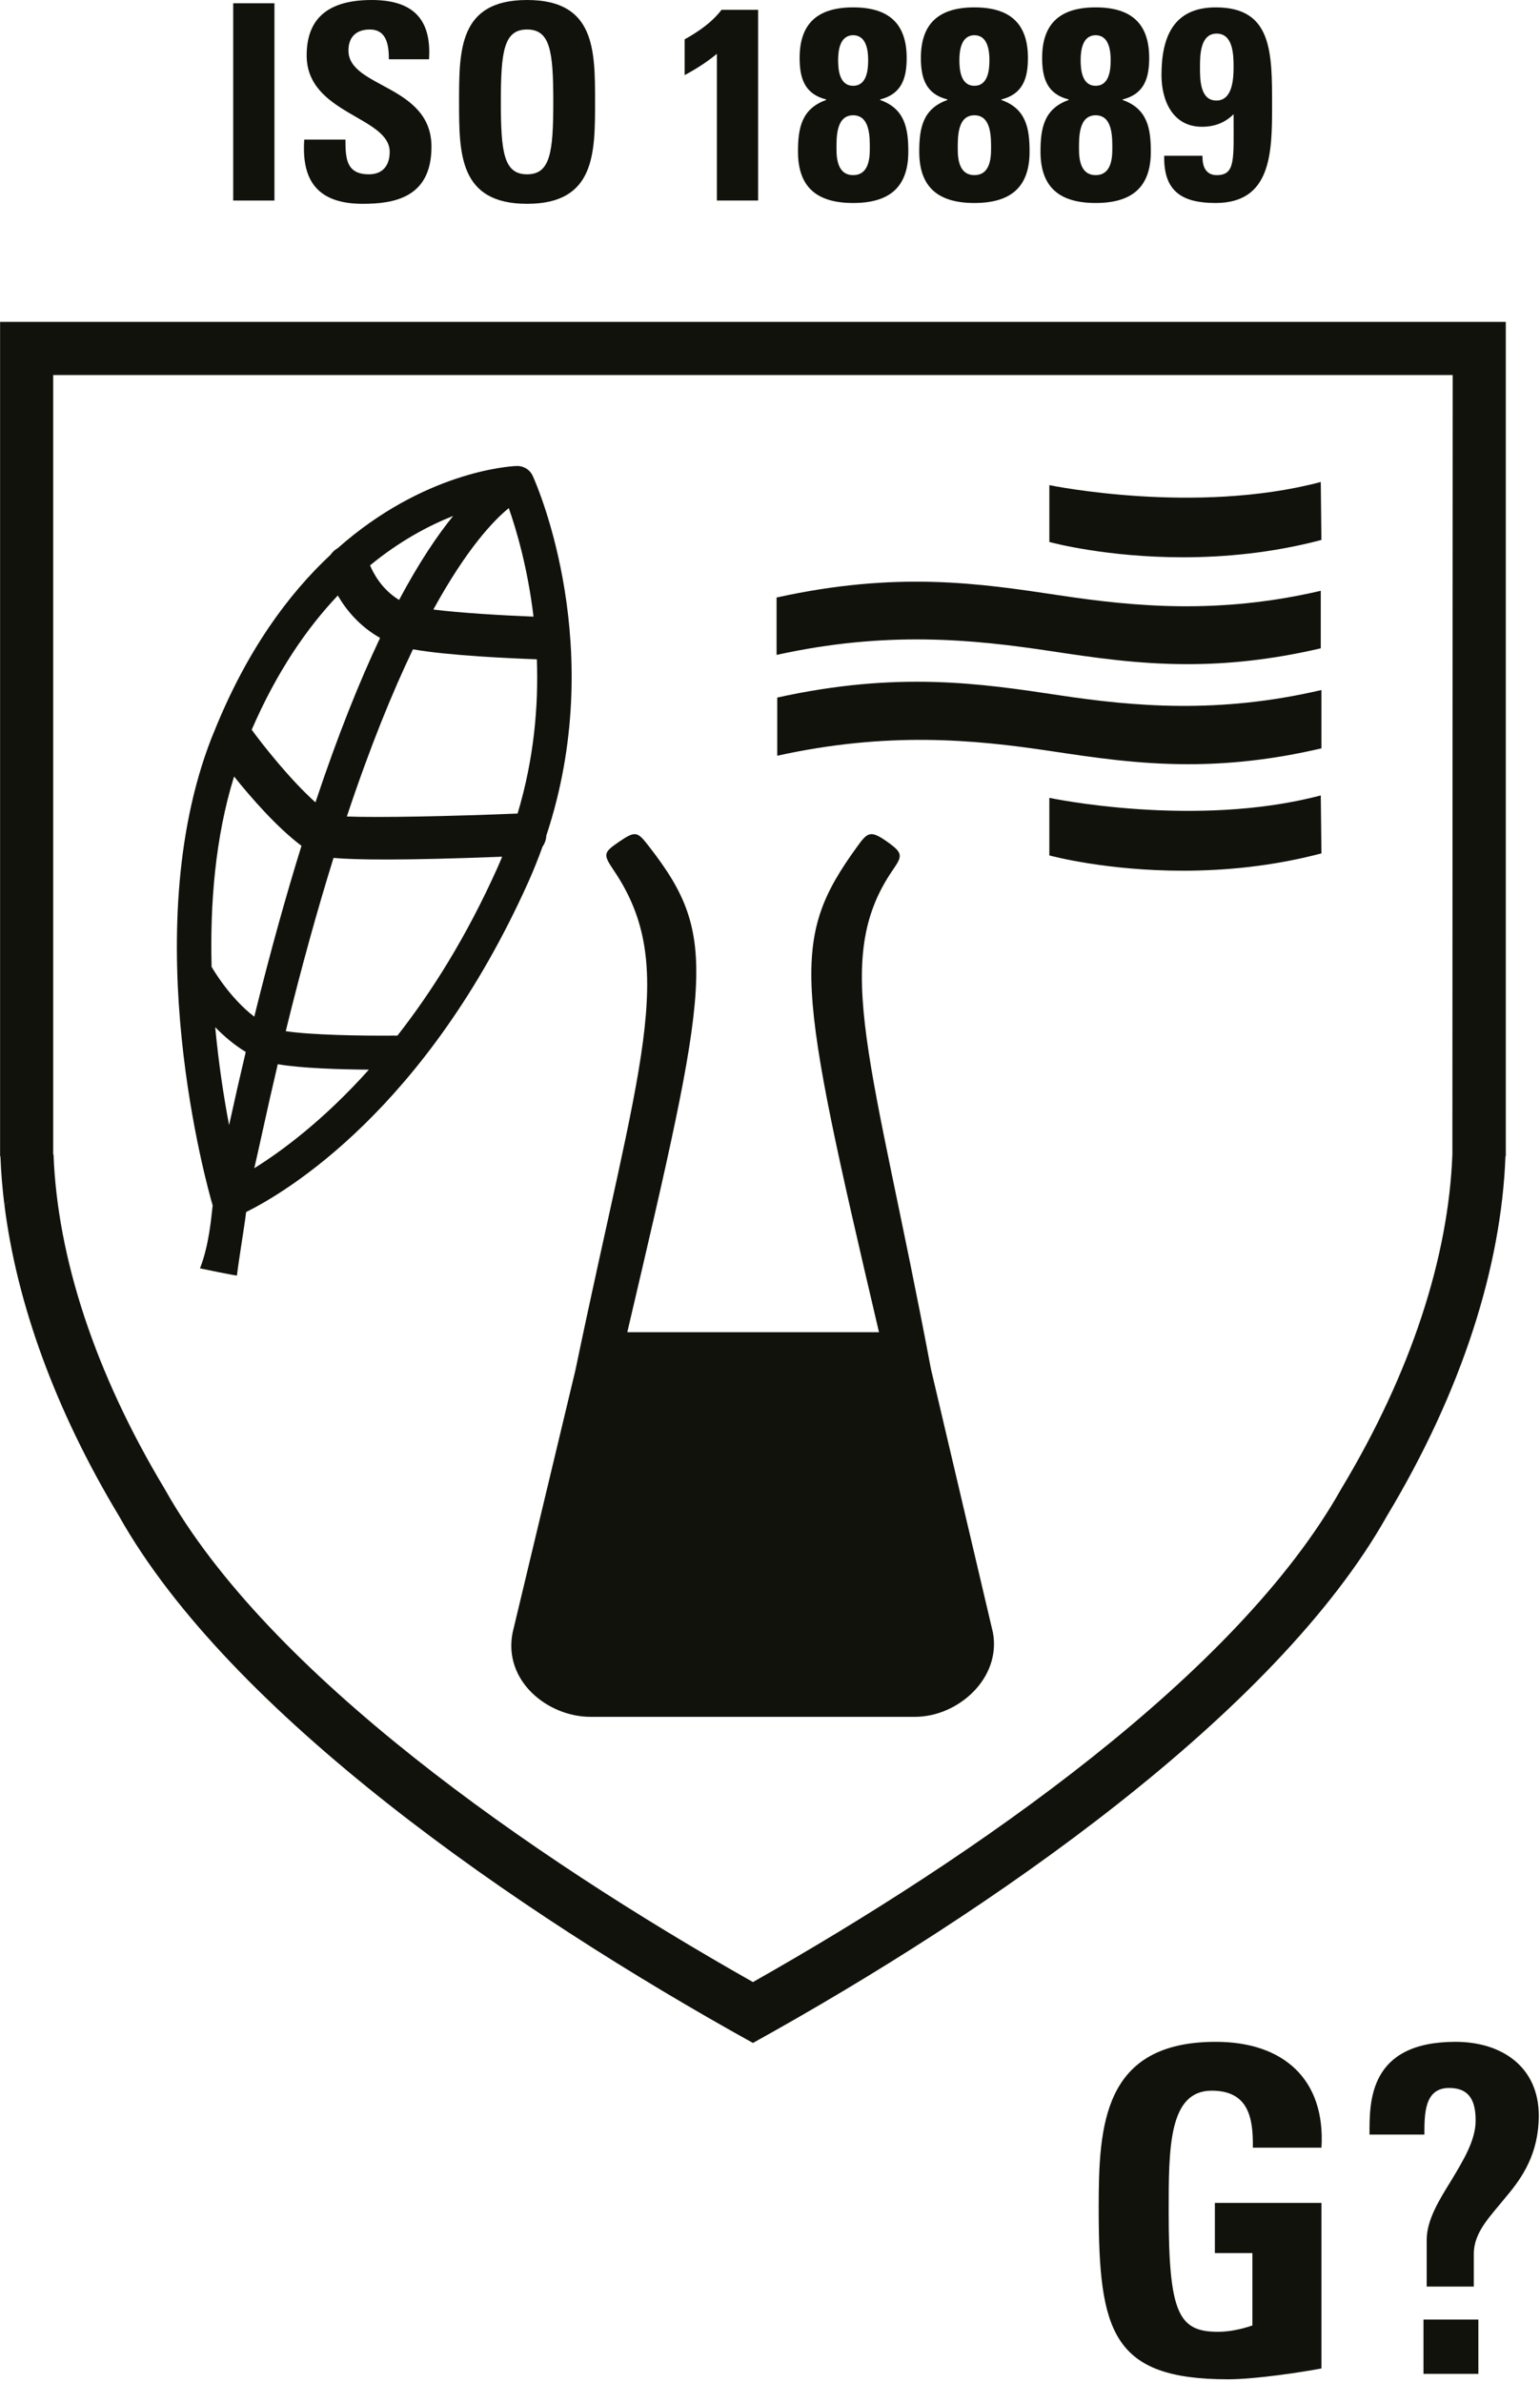
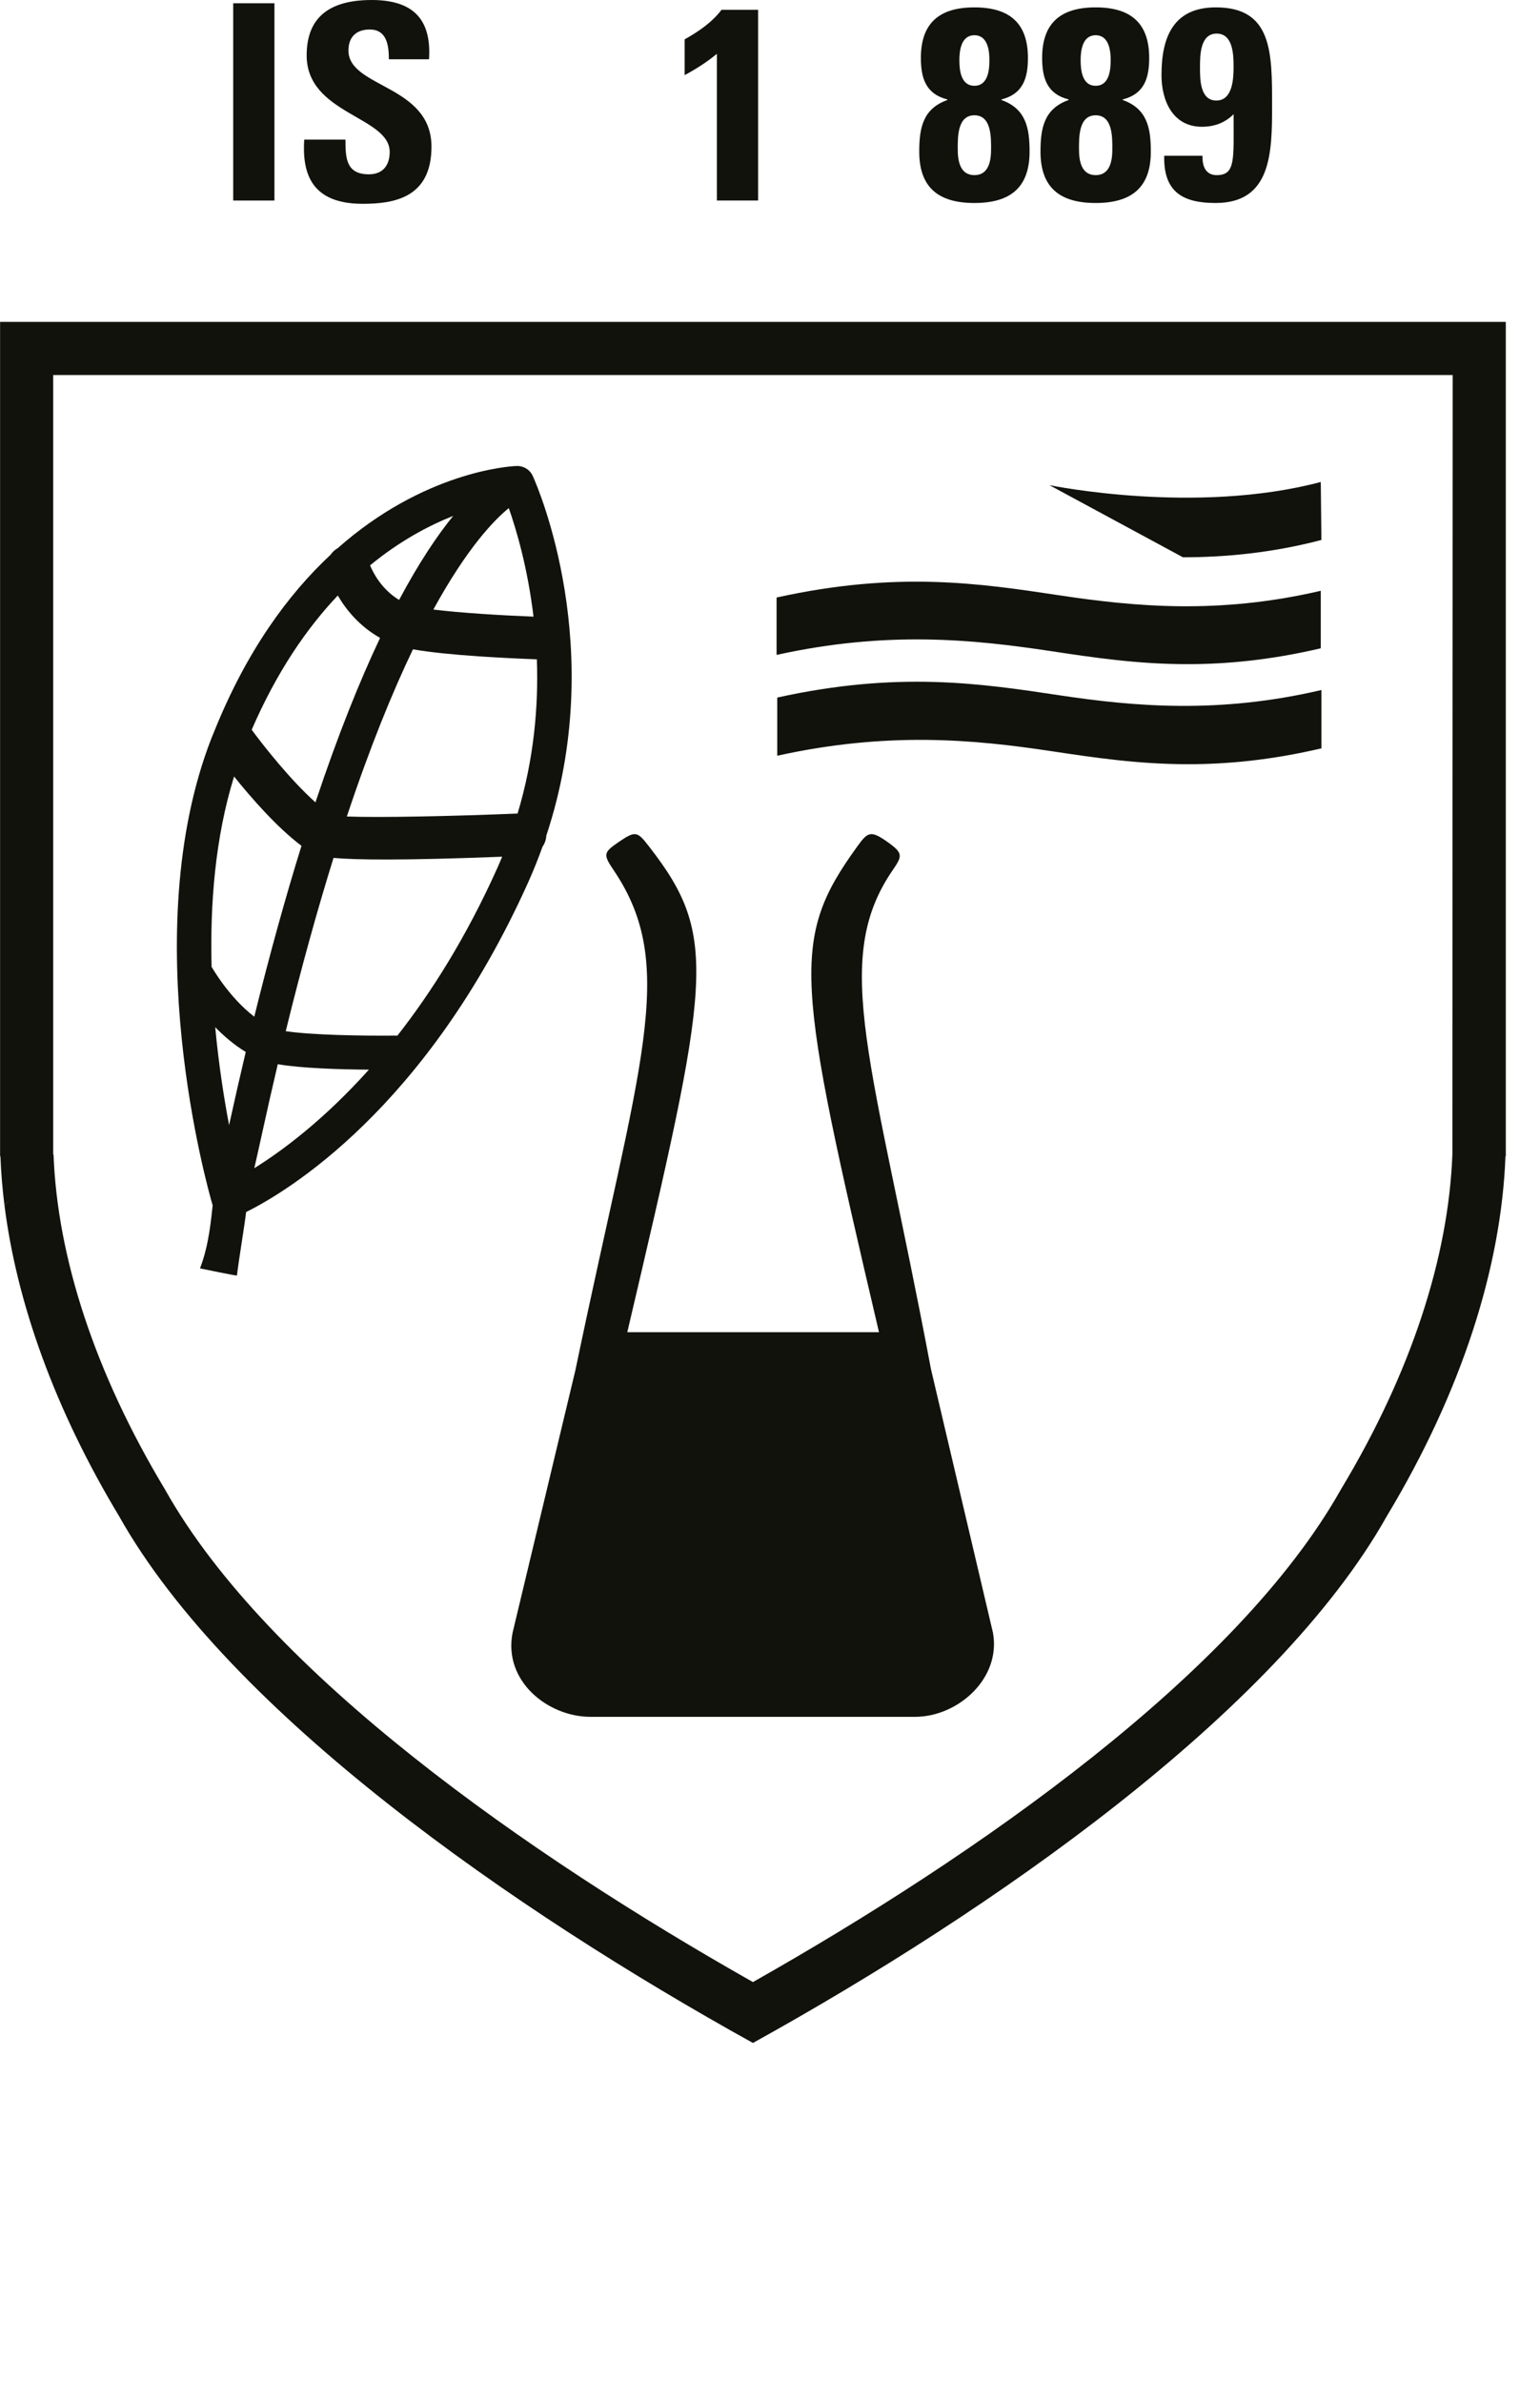
<svg xmlns="http://www.w3.org/2000/svg" width="100%" height="100%" viewBox="0 0 406 628" version="1.1" xml:space="preserve" style="fill-rule:evenodd;clip-rule:evenodd;stroke-linejoin:round;stroke-miterlimit:2;">
  <g transform="matrix(1,0,0,1,-85.039,-101.172)">
    <g transform="matrix(1.218,0,0,1.204,305.296,-158.474)">
-       <path d="M105.197,685.741C106.089,670.79 96.979,662.571 82.324,662.571C57.867,662.571 56.976,680.89 56.976,698.911C56.976,726.042 59.847,736.439 84.998,736.439C90.939,736.439 101.138,734.854 105.197,734.062L105.197,697.822L82.126,697.822L82.126,708.813L90.246,708.813L90.246,724.655C87.968,725.448 85.295,726.042 82.819,726.042C74.304,726.042 72.125,722.081 72.125,699.703C72.125,685.84 72.125,673.265 81.433,673.265C89.355,673.265 90.444,679.107 90.345,685.741L105.197,685.741Z" style="fill:rgb(18,18,13);fill-rule:nonzero;" />
-     </g>
+       </g>
    <g transform="matrix(1.218,0,0,1.204,305.296,-158.474)">
-       <path d="M138.17,716.14L138.17,709.011C138.17,704.159 141.735,700.792 145.201,696.435C148.765,692.178 152.231,686.93 152.231,678.711C152.231,668.116 144.309,662.571 134.21,662.571C115.297,662.571 115.594,675.84 115.594,682.87L127.476,682.87C127.476,678.315 127.476,672.671 132.823,672.671C137.477,672.671 138.566,675.84 138.566,679.8C138.566,684.157 135.893,688.514 133.318,692.871C130.645,697.228 127.971,701.584 127.971,705.941L127.971,716.14L138.17,716.14ZM139.16,735.25L139.16,723.368L127.278,723.368L127.278,735.25L139.16,735.25Z" style="fill:rgb(18,18,13);fill-rule:nonzero;" />
-     </g>
+       </g>
    <g transform="matrix(1,0,0,1,61.328,0)">
      <rect x="85.192" y="102.036" width="10.872" height="51.984" style="fill:rgb(18,18,13);fill-rule:nonzero;" />
    </g>
    <g transform="matrix(1,0,0,1,61.328,0)">
      <path d="M137.464,139.836C137.464,123.492 115.576,124.356 115.576,114.492C115.576,110.892 117.664,108.948 121.192,108.948C125.584,108.948 126.232,112.908 126.232,116.796L136.816,116.796C137.536,105.924 132.28,101.172 121.696,101.172C108.448,101.172 104.56,107.652 104.56,115.788C104.56,131.268 126.448,131.844 126.448,141.204C126.448,144.732 124.648,147.108 120.976,147.108C115,147.108 114.784,142.932 114.784,137.964L103.912,137.964C103.336,146.964 105.856,154.884 119.32,154.884C127.6,154.884 137.464,153.3 137.464,139.836Z" style="fill:rgb(18,18,13);fill-rule:nonzero;" />
    </g>
    <g transform="matrix(1,0,0,1,61.328,0)">
-       <path d="M162.664,154.884C180.592,154.884 180.592,141.636 180.592,128.028C180.592,114.276 180.592,101.172 162.664,101.172C144.736,101.172 144.736,114.276 144.736,128.028C144.736,141.636 144.736,154.884 162.664,154.884ZM162.664,147.108C156.544,147.108 155.752,141.348 155.752,128.028C155.752,114.708 156.544,108.948 162.664,108.948C168.784,108.948 169.576,114.708 169.576,128.028C169.576,141.348 168.784,147.108 162.664,147.108Z" style="fill:rgb(18,18,13);fill-rule:nonzero;" />
-     </g>
+       </g>
    <g transform="matrix(1,0,0,1,61.328,0)">
      <path d="M204.208,120.972C207.16,119.388 210.112,117.516 212.704,115.356L212.704,154.02L223.576,154.02L223.576,103.764L213.928,103.764C211.336,107.148 207.808,109.524 204.208,111.54L204.208,120.972Z" style="fill:rgb(18,18,13);fill-rule:nonzero;" />
    </g>
    <g transform="matrix(1,0,0,1,61.328,0)">
-       <path d="M248.632,154.668C258.136,154.668 263.176,150.564 263.176,141.132C263.176,134.94 262.24,129.828 255.76,127.524L255.76,127.38C261.448,125.94 262.744,121.764 262.744,116.436C262.744,107.292 257.92,103.116 248.632,103.116C239.344,103.116 234.52,107.292 234.52,116.436C234.52,121.764 235.816,125.94 241.504,127.38L241.504,127.524C235.024,129.828 234.088,134.94 234.088,141.132C234.088,150.564 239.128,154.668 248.632,154.668ZM248.632,131.556C253.168,131.556 253.024,137.46 253.024,140.484C253.024,143.364 252.52,147.324 248.632,147.324C244.744,147.324 244.24,143.364 244.24,140.484C244.24,137.46 244.096,131.556 248.632,131.556ZM248.632,110.46C252.16,110.46 252.592,114.564 252.592,117.012C252.592,119.604 252.232,123.78 248.632,123.78C245.032,123.78 244.672,119.604 244.672,117.012C244.672,114.564 245.104,110.46 248.632,110.46Z" style="fill:rgb(18,18,13);fill-rule:nonzero;" />
-     </g>
+       </g>
    <g transform="matrix(1,0,0,1,61.328,0)">
      <path d="M280.6,154.668C290.104,154.668 295.144,150.564 295.144,141.132C295.144,134.94 294.208,129.828 287.728,127.524L287.728,127.38C293.416,125.94 294.712,121.764 294.712,116.436C294.712,107.292 289.888,103.116 280.6,103.116C271.312,103.116 266.488,107.292 266.488,116.436C266.488,121.764 267.784,125.94 273.472,127.38L273.472,127.524C266.992,129.828 266.056,134.94 266.056,141.132C266.056,150.564 271.096,154.668 280.6,154.668ZM280.6,131.556C285.136,131.556 284.992,137.46 284.992,140.484C284.992,143.364 284.488,147.324 280.6,147.324C276.712,147.324 276.208,143.364 276.208,140.484C276.208,137.46 276.064,131.556 280.6,131.556ZM280.6,110.46C284.128,110.46 284.56,114.564 284.56,117.012C284.56,119.604 284.2,123.78 280.6,123.78C277,123.78 276.64,119.604 276.64,117.012C276.64,114.564 277.072,110.46 280.6,110.46Z" style="fill:rgb(18,18,13);fill-rule:nonzero;" />
    </g>
    <g transform="matrix(1,0,0,1,61.328,0)">
      <path d="M312.568,154.668C322.072,154.668 327.112,150.564 327.112,141.132C327.112,134.94 326.176,129.828 319.696,127.524L319.696,127.38C325.384,125.94 326.68,121.764 326.68,116.436C326.68,107.292 321.856,103.116 312.568,103.116C303.28,103.116 298.456,107.292 298.456,116.436C298.456,121.764 299.752,125.94 305.44,127.38L305.44,127.524C298.96,129.828 298.024,134.94 298.024,141.132C298.024,150.564 303.064,154.668 312.568,154.668ZM312.568,131.556C317.104,131.556 316.96,137.46 316.96,140.484C316.96,143.364 316.456,147.324 312.568,147.324C308.68,147.324 308.176,143.364 308.176,140.484C308.176,137.46 308.032,131.556 312.568,131.556ZM312.568,110.46C316.096,110.46 316.528,114.564 316.528,117.012C316.528,119.604 316.168,123.78 312.568,123.78C308.968,123.78 308.608,119.604 308.608,117.012C308.608,114.564 309.04,110.46 312.568,110.46Z" style="fill:rgb(18,18,13);fill-rule:nonzero;" />
    </g>
    <g transform="matrix(1,0,0,1,61.328,0)">
      <path d="M330.64,142.212C330.424,151.716 335.464,154.668 344.176,154.668C358.864,154.668 359.08,141.492 359.08,129.108C359.08,114.996 359.152,103.116 344.248,103.116C332.944,103.116 329.92,111.108 329.92,120.972C329.92,127.668 332.872,134.58 340.576,134.58C343.816,134.58 346.624,133.572 348.928,131.268C348.928,143.22 349.504,147.324 344.464,147.324C342.952,147.324 342.016,146.676 341.44,145.74C340.864,144.804 340.72,143.508 340.72,142.212L330.64,142.212ZM340.072,118.956C340.072,115.86 340.072,110.028 344.464,110.028C348.784,110.028 348.928,115.572 348.928,118.74C348.928,121.836 348.712,127.668 344.392,127.668C340.072,127.668 340.072,122.052 340.072,118.956Z" style="fill:rgb(18,18,13);fill-rule:nonzero;" />
    </g>
    <g transform="matrix(1,0,0,1,0,129.313)">
      <g transform="matrix(0.945,0,0,0.77,9.45,119.857)">
        <path d="M81.227,220.239C80.649,214.586 80.277,209.018 80.111,203.549L80.011,203.549L80.011,-82.034L500.081,-82.034L500.081,203.549L499.98,203.549C498.832,241.405 487.81,284.018 466.916,326.632C435.963,394.27 356.372,461.908 290.045,507C223.718,461.908 144.127,394.27 113.174,326.632C95.31,290.197 84.663,253.763 81.234,220.302L82.754,218.366L81.227,220.239ZM94.83,202.987L94.92,202.873C95.988,238.079 106.441,277.628 125.987,317.492L126.096,317.73C154.854,380.574 227.552,442.786 290.045,486.162C352.538,442.786 425.236,380.574 454.103,317.492L454.218,317.259C473.65,277.628 484.103,238.079 485.172,202.873L485.262,-63.852L94.83,-63.852L94.83,202.987Z" style="fill:rgb(18,18,13);" />
      </g>
    </g>
    <g transform="matrix(1,0,0,1,0,129.313)">
      <g transform="matrix(6.916,0,0,6.916,346.814,212.737)">
        <path d="M0,27.382L-2.363,17.338C-4.576,5.595 -6.196,1.8 -3.831,-1.658C-3.453,-2.21 -3.404,-2.312 -4.033,-2.756C-4.675,-3.209 -4.781,-3.115 -5.18,-2.563C-7.74,0.974 -7.495,2.494 -4.344,15.934L-13.938,15.934C-10.786,2.494 -10.418,0.889 -13.101,-2.563C-13.547,-3.137 -13.61,-3.192 -14.249,-2.756C-14.86,-2.338 -14.866,-2.275 -14.45,-1.658C-11.972,2.018 -13.479,5.667 -15.915,17.376L-18.31,27.382C-18.675,29.216 -16.979,30.591 -15.338,30.591L-2.972,30.591C-1.33,30.591 0.32,29.123 0,27.382" style="fill:rgb(18,18,13);fill-rule:nonzero;" />
      </g>
    </g>
    <g transform="matrix(1,0,0,1,0,129.313)">
      <g transform="matrix(6.916,0,0,8.177,398.272,148.682)">
        <path d="M0,3.005C-1.908,3.005 -3.583,2.792 -5.227,2.583C-8.19,2.205 -11.459,1.948 -15.663,2.732L-15.663,0.857C-11.064,0 -7.93,0.398 -4.902,0.784C-2.031,1.149 1.177,1.386 5.082,0.614L5.082,2.494C3.174,2.871 1.513,3.005 0,3.005" style="fill:rgb(18,18,13);fill-rule:nonzero;" />
      </g>
    </g>
    <g transform="matrix(1,0,0,1,0,129.313)">
      <g transform="matrix(6.266,0,0,8.177,396.902,181.478)">
-         <path d="M0,2.427C-3.19,2.427 -5.476,1.964 -5.621,1.934L-5.621,0.078C-5.572,0.088 0.534,1.068 5.8,0L5.828,1.868C3.751,2.289 1.74,2.427 0,2.427" style="fill:rgb(18,18,13);fill-rule:nonzero;" />
-       </g>
+         </g>
    </g>
    <g transform="matrix(1,0,0,1,0,129.313)">
      <g transform="matrix(6.916,0,0,8.177,398.096,122.309)">
        <path d="M0,3.006C-1.909,3.006 -3.583,2.793 -5.227,2.583C-8.191,2.206 -11.46,1.924 -15.663,2.708L-15.663,0.858C-11.064,0 -7.931,0.399 -4.902,0.785C-2.032,1.15 1.177,1.412 5.082,0.641L5.082,2.495C3.174,2.872 1.514,3.006 0,3.006" style="fill:rgb(18,18,13);fill-rule:nonzero;" />
      </g>
    </g>
    <g transform="matrix(1,0,0,1,0,129.313)">
      <g transform="matrix(6.265,0,0,8.177,396.906,98.879)">
-         <path d="M0,2.427C-3.19,2.427 -5.476,1.964 -5.622,1.934L-5.622,0.101C-5.572,0.111 0.534,1.069 5.8,0L5.827,1.868C3.751,2.289 1.74,2.427 0,2.427" style="fill:rgb(18,18,13);fill-rule:nonzero;" />
+         <path d="M0,2.427L-5.622,0.101C-5.572,0.111 0.534,1.069 5.8,0L5.827,1.868C3.751,2.289 1.74,2.427 0,2.427" style="fill:rgb(18,18,13);fill-rule:nonzero;" />
      </g>
    </g>
    <g transform="matrix(1,0,0,1,0,129.313)">
      <g transform="matrix(6.901,-0.452,0.452,6.901,238.753,299.106)">
        <path d="M0,-29.23C-0.016,-29.275 -0.036,-29.318 -0.061,-29.358C-0.101,-29.422 -0.151,-29.477 -0.208,-29.523C-0.291,-29.589 -0.39,-29.635 -0.5,-29.654C-0.535,-29.661 -0.572,-29.664 -0.609,-29.664C-0.917,-29.674 -4.153,-29.66 -7.605,-26.985C-7.721,-26.93 -7.819,-26.848 -7.896,-26.75C-9.593,-25.364 -11.321,-23.322 -12.765,-20.312C-12.78,-20.286 -12.793,-20.26 -12.804,-20.232C-12.831,-20.178 -12.858,-20.127 -12.883,-20.071C-16.253,-12.85 -14.151,-2.985 -13.999,-2.305C-14.084,-1.842 -14.233,-0.806 -14.638,0.057C-14.638,0.057 -13.254,0.444 -13.249,0.419C-13.159,-0.093 -12.814,-1.556 -12.743,-1.969C-11.183,-2.621 -5.633,-5.426 -1.184,-13.819C-0.953,-14.255 -0.747,-14.69 -0.558,-15.124C-0.464,-15.24 -0.403,-15.382 -0.385,-15.538C2.425,-22.449 0.171,-28.773 0,-29.23M-0.998,-28.082C-0.768,-27.261 -0.428,-25.77 -0.328,-23.894C-1.583,-24.025 -3.131,-24.223 -4.12,-24.413C-2.691,-26.657 -1.599,-27.656 -0.998,-28.082M-3.133,-27.923C-3.783,-27.223 -4.546,-26.24 -5.399,-24.864C-6.033,-25.307 -6.313,-25.945 -6.417,-26.251C-5.224,-27.107 -4.082,-27.618 -3.133,-27.923M-7.72,-25.185C-7.452,-24.645 -6.987,-23.97 -6.217,-23.467C-7.101,-21.878 -8.063,-19.882 -9.085,-17.375C-9.986,-18.295 -10.936,-19.675 -11.329,-20.295C-10.225,-22.448 -8.971,-24.027 -7.72,-25.185M-12.116,-18.561C-11.532,-17.726 -10.621,-16.527 -9.725,-15.757C-10.442,-13.891 -11.184,-11.777 -11.946,-9.378C-12.847,-10.163 -13.416,-11.325 -13.424,-11.339C-13.43,-11.352 -13.438,-11.362 -13.445,-11.374C-13.353,-13.74 -12.994,-16.274 -12.116,-18.561M-13.174,-5.317C-13.303,-6.367 -13.418,-7.658 -13.458,-9.075C-13.148,-8.713 -12.78,-8.352 -12.358,-8.058C-12.628,-7.179 -12.9,-6.268 -13.174,-5.317M-12.323,-3.616C-12.32,-3.627 -12.316,-3.637 -12.313,-3.648C-12.214,-3.979 -12.094,-4.383 -11.944,-4.905C-11.684,-5.809 -11.426,-6.676 -11.17,-7.512C-10.283,-7.298 -8.831,-7.159 -7.718,-7.078C-9.573,-5.262 -11.246,-4.192 -12.323,-3.616M-2.33,-14.426C-3.678,-11.882 -5.139,-9.876 -6.547,-8.302C-7.978,-8.38 -9.892,-8.549 -10.785,-8.749C-10.011,-11.198 -9.259,-13.338 -8.536,-15.217C-7.697,-15.087 -5.94,-14.945 -2.118,-14.843C-2.187,-14.704 -2.256,-14.565 -2.33,-14.426M-1.424,-16.446C-3.955,-16.508 -6.683,-16.63 -7.926,-16.759C-6.868,-19.355 -5.881,-21.378 -4.995,-22.951C-3.669,-22.625 -1.286,-22.362 -0.307,-22.263C-0.358,-20.493 -0.658,-18.496 -1.424,-16.446" style="fill:rgb(18,18,13);fill-rule:nonzero;" />
      </g>
    </g>
  </g>
</svg>